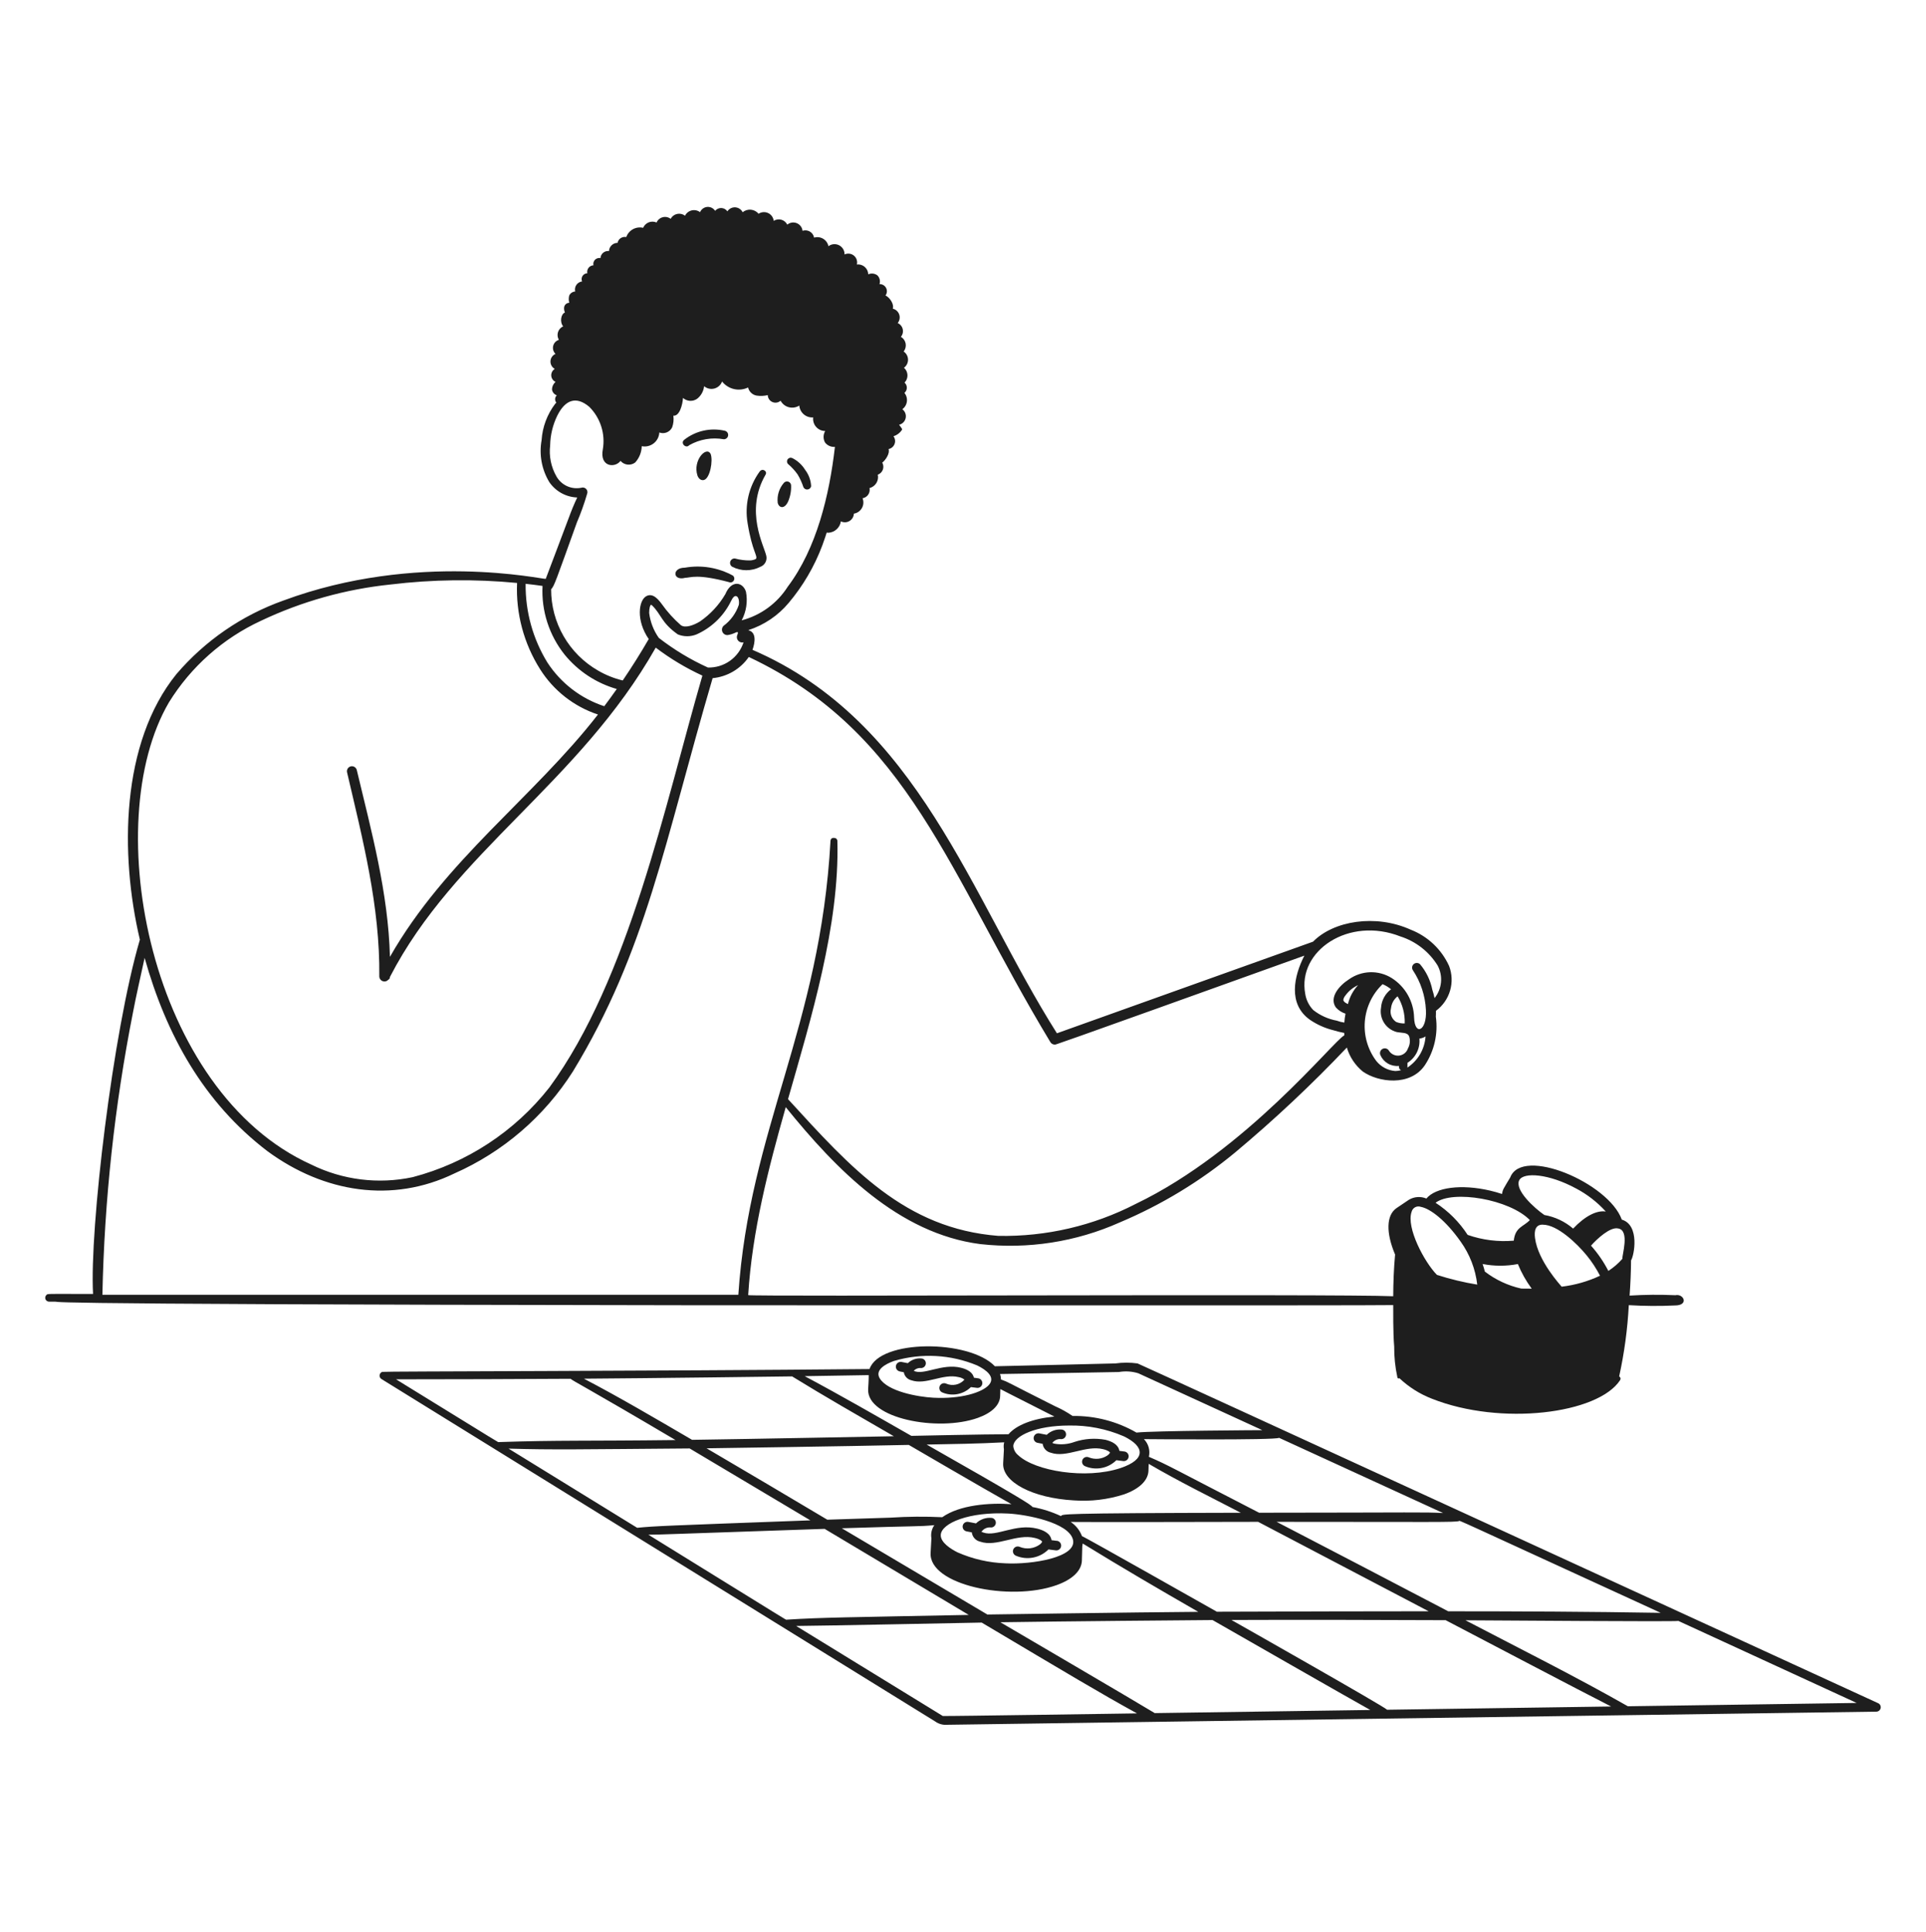
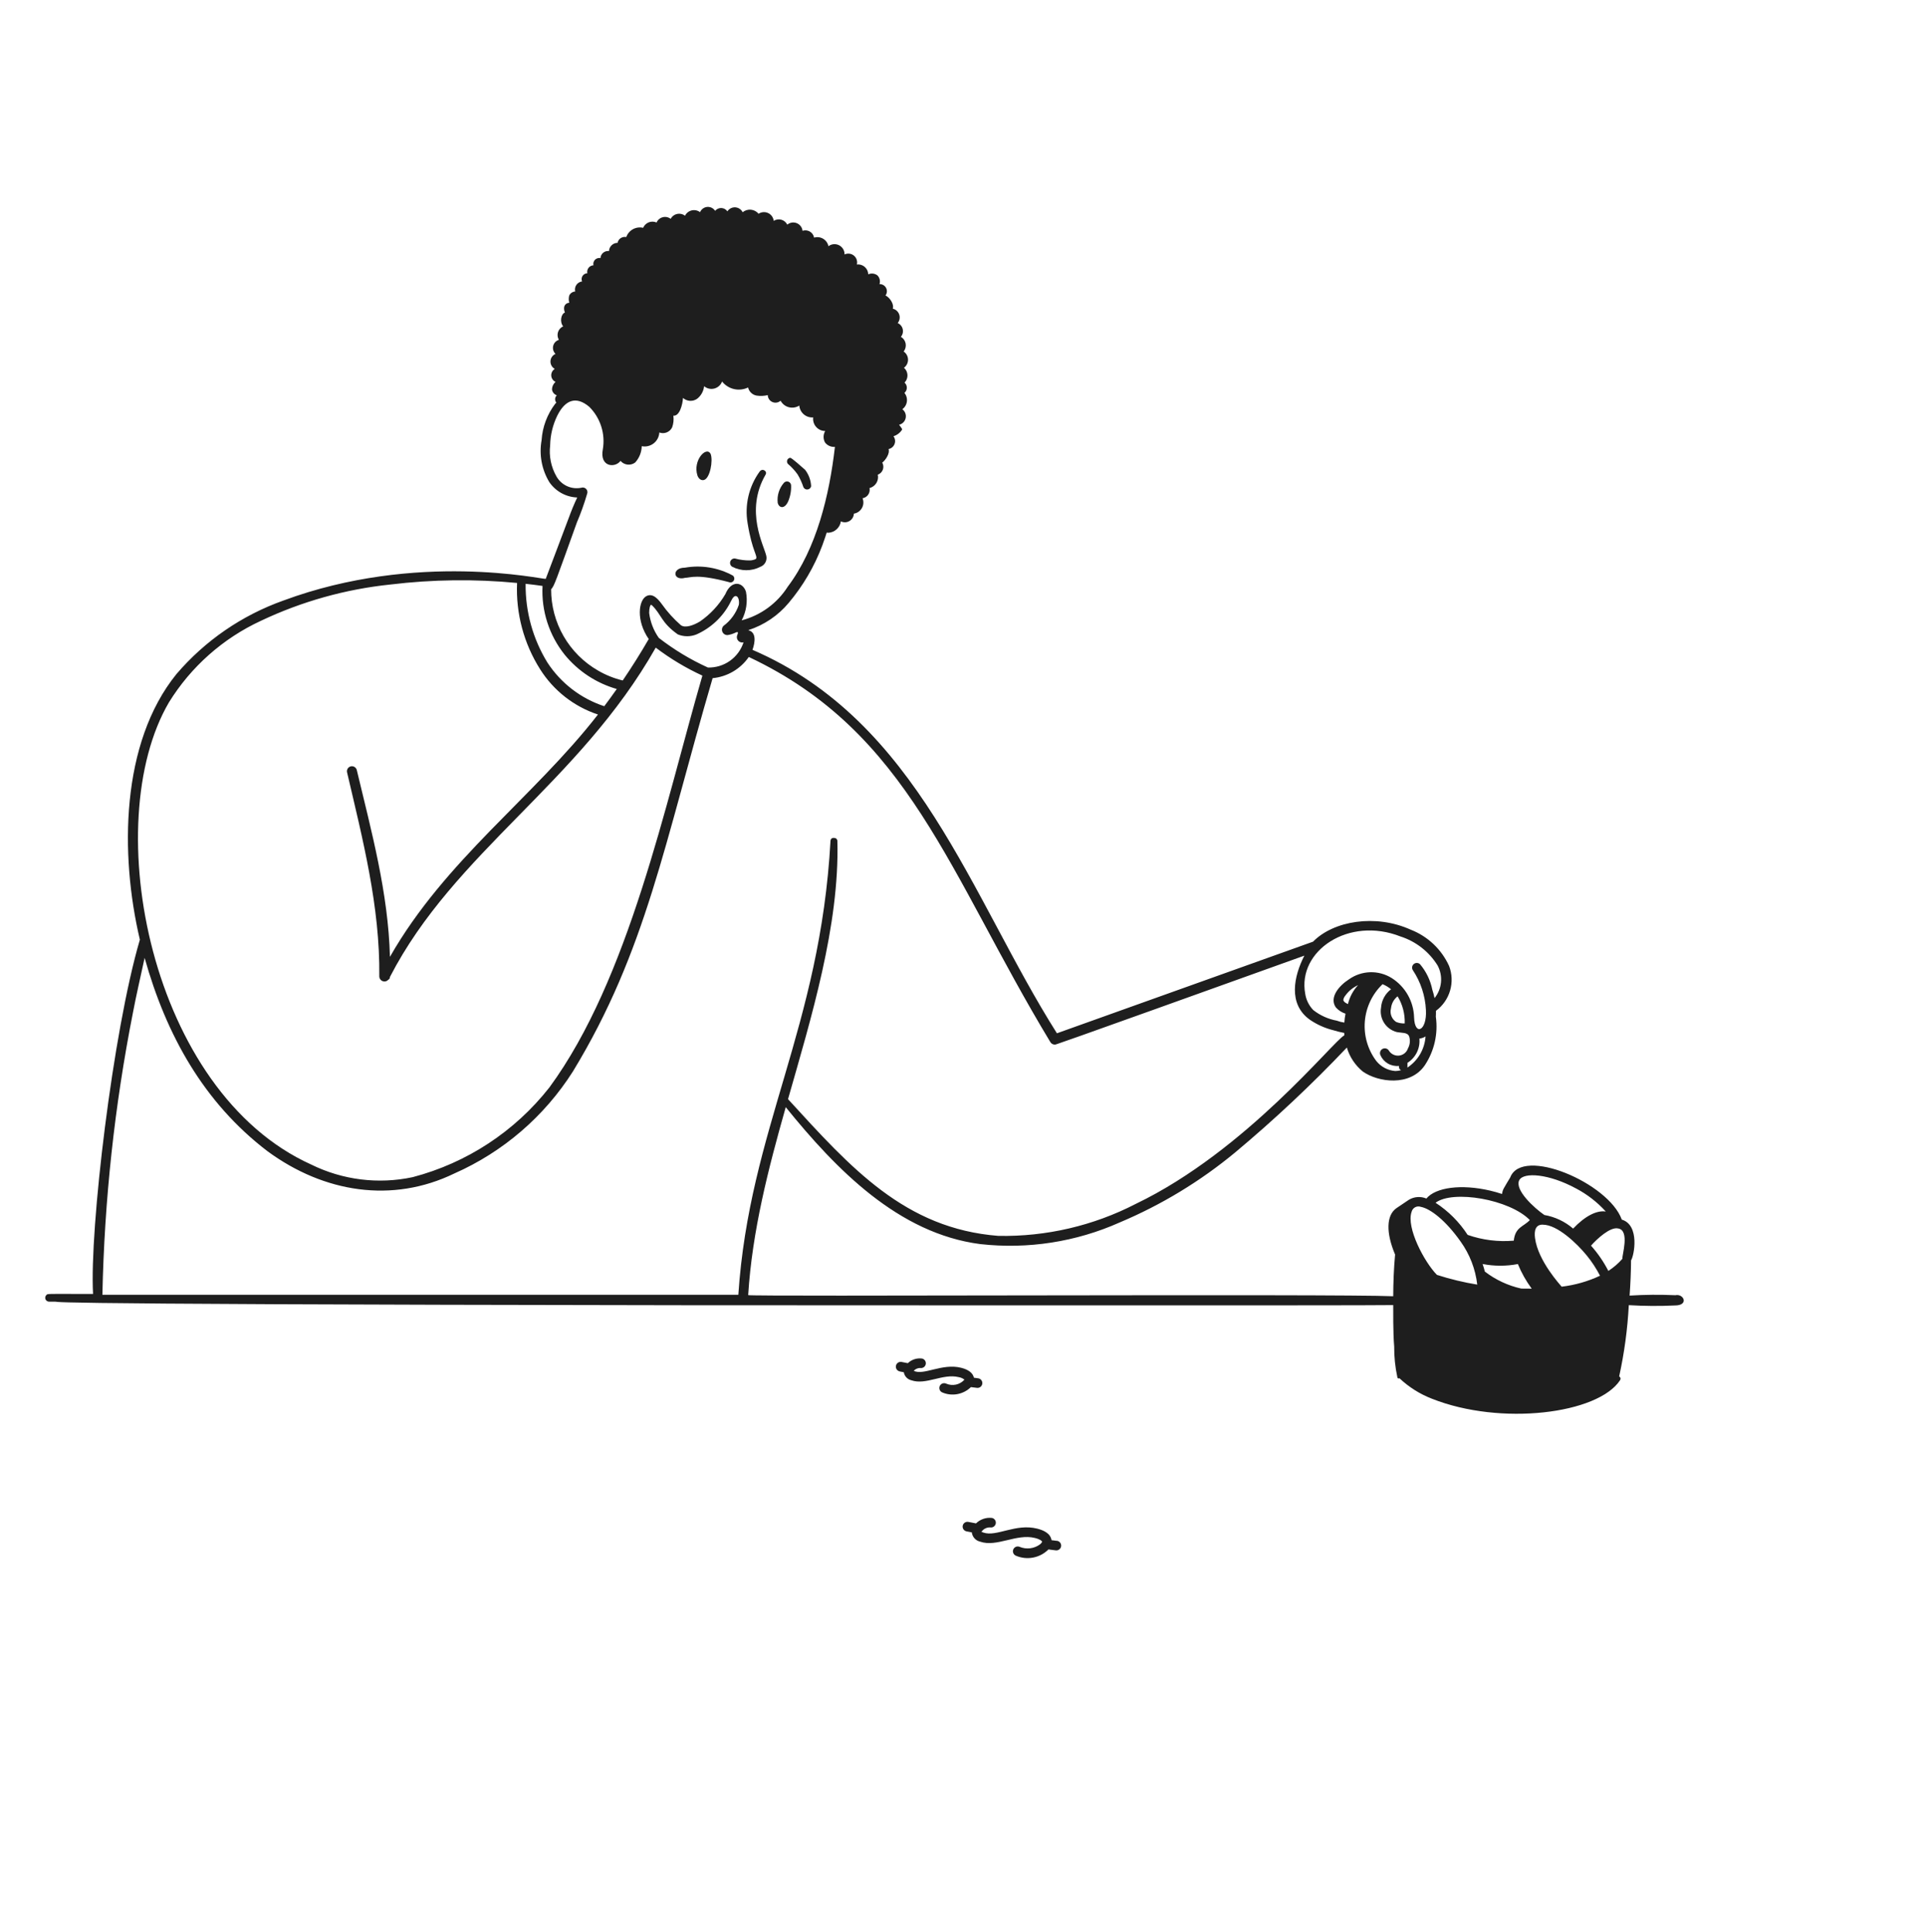
<svg xmlns="http://www.w3.org/2000/svg" width="325" height="326" viewBox="0 0 325 326" fill="none">
  <path d="M117.689 80.246C117.852 80.716 118.26 81.152 118.796 81.001C119.813 80.715 120.351 77.737 119.919 76.613C119.212 75.201 116.864 77.687 117.689 80.246Z" fill="#1E1E1E" />
  <path d="M132.958 84.705C133.342 83.841 133.526 82.901 133.495 81.956C133.499 81.812 133.457 81.671 133.377 81.552C133.297 81.433 133.183 81.342 133.049 81.29C132.915 81.239 132.768 81.231 132.629 81.266C132.49 81.301 132.365 81.379 132.272 81.488C131.876 81.947 131.579 82.484 131.4 83.063C131.221 83.643 131.164 84.253 131.232 84.856C131.385 85.602 132.275 86.07 132.958 84.705Z" fill="#1E1E1E" />
  <path d="M128.299 95.656C128.657 95.526 128.957 95.272 129.143 94.94C129.33 94.608 129.391 94.219 129.315 93.846C128.98 92.145 125.602 86.278 129.19 80.089C129.529 79.517 128.658 78.951 128.194 79.57C127.288 80.817 126.64 82.232 126.291 83.733C125.941 85.234 125.895 86.789 126.156 88.308C126.933 93.102 127.929 93.833 127.547 94.334C127.245 94.48 126.917 94.562 126.582 94.576C125.716 94.588 124.854 94.478 124.019 94.251C123.85 94.234 123.68 94.275 123.537 94.367C123.394 94.459 123.287 94.597 123.232 94.757C123.178 94.918 123.179 95.093 123.236 95.253C123.294 95.413 123.403 95.549 123.548 95.638C124.28 96.022 125.094 96.224 125.921 96.228C126.748 96.231 127.564 96.035 128.299 95.656Z" fill="#1E1E1E" />
  <path d="M115.615 97.512C116.628 97.483 117.585 96.807 122.991 98.234C123.136 98.299 123.3 98.309 123.452 98.262C123.603 98.215 123.733 98.114 123.815 97.978C123.898 97.843 123.927 97.681 123.899 97.525C123.87 97.369 123.786 97.228 123.661 97.13C121.19 95.779 118.333 95.31 115.56 95.801C113.35 95.799 113.516 98.074 115.615 97.512Z" fill="#1E1E1E" />
-   <path d="M116.3 75.132C118.072 74.123 120.143 73.769 122.15 74.13C122.331 74.128 122.506 74.059 122.639 73.936C122.772 73.812 122.854 73.644 122.869 73.463C122.884 73.282 122.832 73.102 122.721 72.958C122.611 72.814 122.45 72.717 122.272 72.685C121.097 72.418 119.876 72.415 118.7 72.679C117.524 72.942 116.422 73.465 115.473 74.208C114.725 74.785 115.762 75.764 116.3 75.132Z" fill="#1E1E1E" />
-   <path d="M132.994 78.321C133.592 78.832 134.126 79.414 134.585 80.053C134.993 80.735 135.325 81.461 135.573 82.216C135.635 82.348 135.737 82.456 135.864 82.526C135.991 82.597 136.138 82.625 136.282 82.606C136.426 82.588 136.561 82.525 136.667 82.426C136.773 82.327 136.845 82.196 136.873 82.053C136.827 81.051 136.474 80.087 135.862 79.291C135.338 78.437 134.584 77.748 133.688 77.3C133.553 77.239 133.401 77.226 133.259 77.266C133.116 77.306 132.992 77.395 132.909 77.517C132.826 77.639 132.789 77.787 132.804 77.934C132.82 78.082 132.887 78.219 132.994 78.321Z" fill="#1E1E1E" />
+   <path d="M132.994 78.321C133.592 78.832 134.126 79.414 134.585 80.053C134.993 80.735 135.325 81.461 135.573 82.216C135.635 82.348 135.737 82.456 135.864 82.526C135.991 82.597 136.138 82.625 136.282 82.606C136.426 82.588 136.561 82.525 136.667 82.426C136.773 82.327 136.845 82.196 136.873 82.053C136.827 81.051 136.474 80.087 135.862 79.291C133.553 77.239 133.401 77.226 133.259 77.266C133.116 77.306 132.992 77.395 132.909 77.517C132.826 77.639 132.789 77.787 132.804 77.934C132.82 78.082 132.887 78.219 132.994 78.321Z" fill="#1E1E1E" />
  <path d="M115.242 220.268C115.242 220.268 233.03 220.344 235.099 220.244C235.099 220.731 235.058 225.016 235.261 227.221C235.246 228.969 235.426 230.713 235.797 232.421C235.797 232.461 235.808 232.501 235.829 232.535C235.851 232.569 235.881 232.596 235.918 232.613C235.954 232.63 235.994 232.636 236.034 232.631C236.074 232.626 236.111 232.61 236.142 232.584C237.725 234.08 239.583 235.253 241.613 236.04C253.261 240.663 269.646 238.611 273.376 232.922C273.411 232.871 273.435 232.813 273.447 232.752C273.459 232.691 273.457 232.628 273.443 232.567C273.429 232.507 273.402 232.45 273.364 232.4C273.327 232.351 273.279 232.31 273.224 232.28C274.093 228.323 274.636 224.301 274.849 220.255C277.441 220.413 280.039 220.43 282.632 220.307C285.038 220.307 284.13 218.271 282.716 218.58C280.14 218.462 277.559 218.483 274.984 218.643C275.129 216.662 275.215 214.68 275.23 212.694C275.748 211.919 276.749 206.75 273.665 205.818C271.453 199.63 256.838 193.403 254.839 198.709C254.704 198.899 253.817 200.425 253.733 200.579C253.59 200.867 253.495 201.175 253.45 201.493C252.808 201.283 252.15 201.086 251.456 200.927C246.581 199.79 242.262 200.373 240.69 202.263C240.218 202.064 239.705 201.98 239.194 202.016C238.682 202.051 238.186 202.207 237.746 202.469C235.328 204.094 235.659 203.877 235.633 203.893C233.932 205.082 233.846 208.017 235.412 211.714C235.199 214.056 235.108 216.402 235.097 218.752C225.607 218.333 126.242 218.84 126.251 218.56C126.921 207.731 129.674 197.138 132.589 186.843C141.136 197.406 151.639 208.163 165.396 209.948C173.436 210.852 181.571 209.589 188.958 206.291C195.989 203.329 202.547 199.351 208.423 194.484C215.042 188.951 221.336 183.041 227.273 176.781C227.744 178.373 228.684 179.785 229.97 180.834C232.533 182.639 237.933 183.415 240.427 179.776C242.03 177.363 242.692 174.446 242.288 171.578C242.306 171.253 242.315 170.917 242.307 170.585C243.453 169.739 244.291 168.541 244.692 167.174C245.092 165.807 245.034 164.347 244.525 163.016C243.248 160.207 240.924 158.01 238.048 156.891C232.149 154.22 225.03 155.378 221.569 158.914L178.349 174.375C163.81 151.405 154.985 121.749 126.976 109.664C127.444 108.364 127.636 106.698 126.303 106.368V106.331C128.944 105.474 131.289 103.89 133.071 101.762C135.508 98.872 137.431 95.586 138.759 92.047C139.734 89.429 139.321 89.907 139.77 89.907C140.292 89.881 140.788 89.675 141.176 89.325C141.563 88.974 141.816 88.5 141.894 87.983C142.121 88.094 142.372 88.147 142.625 88.138C142.878 88.127 143.124 88.055 143.342 87.926C143.56 87.797 143.742 87.616 143.873 87.399C144.003 87.182 144.077 86.936 144.089 86.683C144.371 86.636 144.64 86.527 144.874 86.363C145.109 86.198 145.303 85.983 145.444 85.734C145.584 85.484 145.667 85.207 145.685 84.921C145.704 84.635 145.658 84.349 145.551 84.083C145.743 84.051 145.926 83.981 146.09 83.877C146.254 83.772 146.395 83.636 146.505 83.476C146.615 83.315 146.691 83.135 146.73 82.944C146.768 82.754 146.767 82.557 146.728 82.367C147.208 82.244 147.621 81.94 147.881 81.518C148.141 81.097 148.227 80.591 148.122 80.107C148.317 80.037 148.494 79.926 148.64 79.78C148.787 79.635 148.9 79.459 148.972 79.266C149.044 79.072 149.072 78.865 149.055 78.659C149.039 78.453 148.977 78.253 148.875 78.074C149.451 77.637 150.204 76.477 149.939 75.783C150.166 75.738 150.378 75.637 150.555 75.489C150.731 75.34 150.868 75.149 150.951 74.933C151.034 74.718 151.061 74.484 151.029 74.256C150.997 74.027 150.908 73.81 150.769 73.625C151.343 73.447 151.839 73.079 152.177 72.581C152.295 72.404 152.177 72.313 151.718 71.683C151.993 71.619 152.243 71.478 152.439 71.276C152.636 71.074 152.771 70.821 152.828 70.545C152.885 70.269 152.862 69.983 152.762 69.72C152.661 69.457 152.487 69.228 152.261 69.06C152.471 68.907 152.648 68.713 152.78 68.489C152.913 68.266 152.998 68.018 153.031 67.76C153.064 67.502 153.045 67.24 152.973 66.991C152.902 66.741 152.78 66.508 152.615 66.307C152.741 66.201 152.843 66.068 152.913 65.919C152.983 65.77 153.021 65.607 153.023 65.442C153.025 65.277 152.992 65.114 152.925 64.963C152.859 64.812 152.761 64.677 152.638 64.567C152.802 64.399 152.931 64.2 153.015 63.98C153.099 63.761 153.138 63.527 153.129 63.293C153.12 63.058 153.062 62.828 152.961 62.616C152.86 62.404 152.716 62.215 152.539 62.061C152.756 61.902 152.931 61.693 153.05 61.452C153.169 61.211 153.228 60.945 153.223 60.676C153.218 60.407 153.148 60.143 153.02 59.907C152.891 59.671 152.708 59.469 152.485 59.318C152.635 59.131 152.742 58.914 152.8 58.682C152.858 58.45 152.865 58.207 152.821 57.972C152.777 57.737 152.682 57.514 152.544 57.318C152.405 57.123 152.226 56.96 152.019 56.84C152.167 56.663 152.273 56.454 152.327 56.229C152.381 56.004 152.381 55.77 152.329 55.545C152.277 55.32 152.173 55.11 152.026 54.931C151.879 54.753 151.692 54.612 151.481 54.518C151.643 54.319 151.751 54.082 151.796 53.829C151.84 53.577 151.82 53.317 151.737 53.075C151.654 52.832 151.51 52.614 151.32 52.443C151.13 52.271 150.899 52.15 150.649 52.092C150.916 51.383 150.162 50.2 149.421 49.864C149.556 49.682 149.637 49.466 149.654 49.241C149.672 49.015 149.625 48.789 149.519 48.589C149.414 48.389 149.254 48.222 149.058 48.109C148.862 47.996 148.638 47.941 148.411 47.95C148.495 47.693 148.506 47.418 148.442 47.156C148.378 46.894 148.242 46.655 148.049 46.466C147.831 46.304 147.574 46.203 147.304 46.172C147.034 46.142 146.76 46.184 146.512 46.294C146.505 46.055 146.448 45.82 146.346 45.605C146.243 45.389 146.097 45.197 145.917 45.041C145.736 44.884 145.525 44.767 145.297 44.697C145.069 44.626 144.828 44.604 144.591 44.631C144.657 44.359 144.645 44.073 144.555 43.808C144.466 43.542 144.303 43.307 144.085 43.13C143.868 42.954 143.605 42.842 143.326 42.809C143.048 42.775 142.766 42.821 142.513 42.941C142.521 42.622 142.439 42.307 142.276 42.033C142.113 41.759 141.876 41.536 141.592 41.39C141.308 41.245 140.989 41.182 140.671 41.21C140.353 41.238 140.05 41.356 139.796 41.549C139.742 41.289 139.635 41.043 139.482 40.826C139.328 40.609 139.131 40.427 138.903 40.291C138.675 40.155 138.422 40.068 138.158 40.035C137.895 40.002 137.627 40.025 137.373 40.101C137.335 39.889 137.252 39.688 137.129 39.512C137.006 39.336 136.847 39.188 136.662 39.078C136.477 38.969 136.27 38.901 136.056 38.879C135.842 38.857 135.626 38.881 135.423 38.95C135.392 38.667 135.285 38.397 135.113 38.169C134.941 37.942 134.71 37.765 134.446 37.659C134.181 37.552 133.893 37.519 133.611 37.563C133.329 37.608 133.065 37.728 132.846 37.91C132.747 37.709 132.606 37.531 132.434 37.388C132.261 37.245 132.061 37.139 131.845 37.079C131.629 37.019 131.402 37.005 131.18 37.038C130.959 37.071 130.746 37.151 130.558 37.272C130.527 36.99 130.425 36.721 130.261 36.49C130.097 36.26 129.876 36.075 129.619 35.955C129.363 35.834 129.08 35.782 128.797 35.802C128.515 35.823 128.242 35.916 128.006 36.073C127.683 35.683 127.218 35.437 126.714 35.389C126.21 35.341 125.707 35.495 125.315 35.816C125.2 35.581 125.024 35.38 124.805 35.235C124.587 35.09 124.334 35.006 124.072 34.99C123.811 34.975 123.55 35.029 123.316 35.148C123.082 35.266 122.884 35.445 122.741 35.665C122.627 35.5 122.476 35.364 122.3 35.267C122.124 35.17 121.928 35.116 121.728 35.107C121.527 35.099 121.327 35.137 121.144 35.219C120.961 35.301 120.799 35.424 120.671 35.579C120.529 35.357 120.329 35.179 120.093 35.063C119.857 34.948 119.594 34.899 119.332 34.922C119.07 34.946 118.82 35.041 118.608 35.197C118.397 35.352 118.232 35.563 118.131 35.806C117.933 35.656 117.703 35.551 117.46 35.499C117.216 35.448 116.964 35.45 116.722 35.507C116.479 35.564 116.252 35.673 116.057 35.828C115.861 35.982 115.702 36.178 115.591 36.401C115.404 36.257 115.188 36.156 114.957 36.105C114.727 36.053 114.488 36.053 114.258 36.103C114.027 36.153 113.81 36.253 113.622 36.395C113.434 36.537 113.279 36.719 113.168 36.927C112.98 36.784 112.761 36.686 112.529 36.639C112.297 36.593 112.057 36.6 111.828 36.66C111.599 36.72 111.387 36.831 111.207 36.985C111.028 37.139 110.885 37.333 110.791 37.55C110.584 37.458 110.361 37.407 110.134 37.403C109.907 37.398 109.682 37.438 109.471 37.521C109.26 37.605 109.068 37.729 108.906 37.887C108.743 38.045 108.614 38.235 108.526 38.443C107.942 38.309 107.33 38.393 106.804 38.681C106.279 38.969 105.879 39.441 105.679 40.005C105.518 39.971 105.352 39.97 105.191 40.001C105.03 40.031 104.876 40.094 104.739 40.185C104.603 40.275 104.485 40.392 104.394 40.529C104.303 40.666 104.24 40.819 104.208 40.98C103.835 40.983 103.478 41.129 103.209 41.387C102.94 41.645 102.779 41.995 102.76 42.368C102.587 42.345 102.411 42.358 102.243 42.407C102.076 42.455 101.92 42.537 101.785 42.648C101.65 42.759 101.54 42.897 101.46 43.052C101.381 43.208 101.335 43.378 101.324 43.552C101.158 43.519 100.987 43.527 100.826 43.577C100.664 43.627 100.518 43.717 100.4 43.838C100.283 43.959 100.198 44.108 100.152 44.271C100.107 44.434 100.104 44.605 100.142 44.77C99.981 44.777 99.823 44.819 99.68 44.894C99.537 44.968 99.411 45.073 99.313 45.201C99.214 45.329 99.145 45.477 99.109 45.635C99.074 45.792 99.073 45.956 99.107 46.113C98.946 46.117 98.787 46.161 98.646 46.24C98.505 46.319 98.386 46.432 98.298 46.568C98.211 46.704 98.158 46.86 98.145 47.021C98.132 47.182 98.158 47.344 98.222 47.493C98.028 47.518 97.843 47.583 97.677 47.684C97.51 47.786 97.368 47.922 97.258 48.082C97.148 48.243 97.073 48.425 97.039 48.617C97.004 48.809 97.011 49.005 97.058 49.194C96.844 49.206 96.638 49.276 96.46 49.396C96.283 49.516 96.142 49.682 96.052 49.877C95.945 50.278 95.947 50.7 96.061 51.099C95.846 51.101 95.639 51.181 95.479 51.324C95.319 51.467 95.216 51.664 95.191 51.877C95.16 52.172 95.207 52.469 95.328 52.74C94.663 52.977 94.419 54.326 95.029 55.077C94.823 55.169 94.638 55.303 94.488 55.471C94.338 55.639 94.225 55.837 94.157 56.053C94.089 56.267 94.067 56.495 94.093 56.718C94.12 56.943 94.193 57.158 94.309 57.352C94.073 57.424 93.86 57.556 93.691 57.735C93.522 57.915 93.403 58.135 93.345 58.375C93.287 58.615 93.293 58.865 93.362 59.102C93.431 59.339 93.561 59.553 93.738 59.724C93.496 59.829 93.287 60 93.137 60.217C92.987 60.434 92.9 60.689 92.888 60.953C92.875 61.217 92.937 61.479 93.066 61.709C93.195 61.94 93.386 62.129 93.618 62.256C93.425 62.373 93.267 62.54 93.161 62.74C93.056 62.94 93.007 63.164 93.02 63.39C93.033 63.615 93.108 63.833 93.236 64.019C93.363 64.205 93.539 64.353 93.745 64.447C93.564 64.601 93.417 64.792 93.314 65.007C93.21 65.221 93.153 65.455 93.145 65.693C93.167 65.924 93.255 66.142 93.4 66.323C93.544 66.504 93.738 66.639 93.958 66.712C93.79 66.869 93.689 67.085 93.674 67.314C93.66 67.543 93.733 67.769 93.878 67.947C93.816 68.009 93.751 68.07 93.695 68.132C92.336 69.913 91.534 72.056 91.39 74.291C90.951 76.725 91.413 79.236 92.69 81.355C93.217 82.127 93.918 82.765 94.736 83.217C95.555 83.669 96.468 83.921 97.403 83.955C96.871 85.066 96.407 86.21 95.989 87.356C95.558 88.542 92.178 97.431 92.089 97.688C91.613 97.813 70.376 92.975 47.803 101.352C40.81 103.841 34.592 108.12 29.769 113.762C20.376 125.365 20.21 144.182 23.602 158.58C19.034 174.105 15.085 207.492 15.703 218.368C7.703 218.368 8.08 218.292 7.826 218.547C7.733 218.638 7.669 218.754 7.642 218.882C7.616 219.009 7.628 219.142 7.678 219.262C7.728 219.382 7.813 219.485 7.921 219.556C8.03 219.628 8.158 219.665 8.288 219.663C13.805 219.611 -9.716 220.104 115.242 220.268ZM22.425 170.93C23.01 167.831 23.725 164.831 24.404 161.649C28.051 174.649 34.369 186.063 45.138 194.278C54.686 201.291 66.214 203.1 76.663 198.035C84.898 194.399 91.868 188.399 96.688 180.797C109.065 160.432 112.093 142.271 120.25 114.445C121.467 114.329 122.643 113.949 123.698 113.332C124.752 112.714 125.659 111.874 126.355 110.87C153.408 123.624 160.092 147.478 177.236 175.853C177.313 175.986 177.424 176.096 177.558 176.171C177.691 176.247 177.843 176.286 177.996 176.284C178.159 176.284 175.721 177.214 220.102 161.272C218.34 164.716 217.282 169.449 221.062 172.109C222.249 172.915 223.57 173.506 224.962 173.853C225.577 174.043 226.203 174.199 226.836 174.318C226.845 174.451 226.836 174.584 226.852 174.718C225.064 175.579 210.277 194.218 191.677 203.155C184.511 206.855 176.537 208.714 168.474 208.565C152.711 207.338 143.59 197.102 132.974 185.49C136.861 171.856 141.684 156.137 141.302 141.893C141.299 141.773 141.252 141.659 141.17 141.572C141.089 141.484 140.978 141.43 140.858 141.42L140.673 141.402C140.608 141.396 140.542 141.403 140.48 141.424C140.418 141.444 140.36 141.476 140.311 141.519C140.261 141.562 140.221 141.615 140.192 141.673C140.164 141.732 140.147 141.796 140.143 141.862C138.414 173.416 126.451 190.522 124.589 218.518C124.589 218.554 124.604 218.469 124.608 218.503H17.28C17.611 202.526 19.332 186.608 22.425 170.93ZM99.044 83.41C99.115 83.269 99.141 83.11 99.121 82.954C99.1 82.797 99.033 82.65 98.928 82.533C98.823 82.415 98.685 82.331 98.531 82.293C98.378 82.254 98.217 82.263 98.069 82.317C97.264 82.476 96.43 82.379 95.684 82.039C94.938 81.699 94.317 81.133 93.909 80.422C92.991 78.826 92.614 76.977 92.835 75.149C92.867 73.414 93.277 71.707 94.037 70.147C95.349 67.515 97.18 66.749 99.437 68.654C100.362 69.576 101.052 70.707 101.451 71.951C101.849 73.195 101.944 74.516 101.727 75.804C101.139 78.808 103.768 79.033 104.71 77.78C105.011 78.131 105.435 78.355 105.895 78.405C106.355 78.455 106.817 78.328 107.187 78.049C107.873 77.295 108.264 76.319 108.29 75.3C108.64 75.37 109.001 75.363 109.349 75.281C109.696 75.199 110.022 75.042 110.303 74.823C110.585 74.603 110.816 74.325 110.98 74.008C111.144 73.691 111.238 73.343 111.256 72.986C111.659 73.137 112.104 73.132 112.504 72.973C112.904 72.813 113.23 72.51 113.419 72.123C113.647 71.492 113.718 70.815 113.625 70.15C114.696 70.263 115.19 68.222 115.25 67.154C115.575 67.447 115.99 67.62 116.427 67.644C116.863 67.668 117.295 67.542 117.65 67.287C117.975 67.03 118.246 66.711 118.445 66.349C118.645 65.986 118.77 65.587 118.814 65.175C119.048 65.374 119.327 65.514 119.627 65.583C119.927 65.652 120.239 65.647 120.537 65.569C120.834 65.491 121.109 65.343 121.337 65.136C121.565 64.929 121.739 64.67 121.846 64.382C122.353 65.024 123.064 65.475 123.862 65.658C124.66 65.842 125.497 65.747 126.233 65.391C126.312 65.733 126.489 66.044 126.743 66.287C126.996 66.53 127.315 66.694 127.66 66.757C128.291 66.856 128.935 66.829 129.555 66.679C129.56 66.928 129.636 67.17 129.774 67.376C129.913 67.583 130.107 67.745 130.335 67.844C130.563 67.944 130.814 67.976 131.06 67.937C131.305 67.897 131.534 67.789 131.719 67.624C131.864 67.894 132.063 68.131 132.303 68.321C132.544 68.51 132.822 68.648 133.118 68.724C133.415 68.801 133.724 68.815 134.027 68.766C134.329 68.717 134.618 68.606 134.875 68.439C134.921 69.016 135.193 69.55 135.632 69.926C136.072 70.301 136.642 70.487 137.218 70.443C137.184 70.73 137.21 71.022 137.296 71.298C137.382 71.575 137.526 71.83 137.718 72.047C137.91 72.263 138.146 72.437 138.41 72.556C138.674 72.674 138.96 72.736 139.25 72.736C139.074 73.03 138.979 73.365 138.974 73.707C138.97 74.05 139.057 74.388 139.225 74.686C139.42 74.936 139.674 75.133 139.965 75.259C140.255 75.386 140.572 75.439 140.888 75.412C139.957 83.537 137.8 92.556 132.925 99.014C131.141 101.818 128.364 103.845 125.15 104.69C125.937 103.208 126.194 101.501 125.876 99.854C125.356 98.213 123.424 97.806 122.398 100.265C121.33 102.091 119.875 103.662 118.134 104.865C117.039 105.535 115.604 106.045 114.884 105.499C113.681 104.447 112.605 103.256 111.68 101.952C111.162 101.261 110.201 99.977 109.047 100.614C107.783 101.318 107.281 104.664 109.468 107.847C108.094 110.231 106.625 112.56 105.081 114.835C103.617 114.483 102.213 113.92 100.913 113.161C98.5 111.775 96.497 109.776 95.108 107.365C93.718 104.955 92.991 102.22 93.001 99.438C93.532 98.905 93.789 98.053 97.346 88.167C98.009 86.617 98.578 85.029 99.05 83.41H99.044ZM119.456 112.651C116.506 111.314 113.725 109.635 111.168 107.647C110.288 106.402 109.73 104.957 109.543 103.443C109.543 102.581 109.728 102.126 109.823 102.075C109.88 102.075 109.936 102.09 109.985 102.119C111.669 103.744 111.519 105.034 114.382 107.064C115.391 107.472 116.519 107.472 117.528 107.064C119.936 105.994 121.917 104.15 123.157 101.827C123.36 101.476 123.71 100.496 124.204 100.595C124.698 100.694 124.758 101.615 124.67 102.077C124.191 103.494 123.29 104.732 122.088 105.623C121.959 105.754 121.872 105.92 121.84 106.101C121.807 106.282 121.83 106.469 121.905 106.637C121.98 106.805 122.104 106.946 122.261 107.042C122.418 107.139 122.6 107.185 122.784 107.176C123.257 107.101 123.716 106.956 124.147 106.745C124.579 106.547 124.602 106.726 124.368 107.29C124.327 107.443 124.326 107.603 124.367 107.756C124.408 107.909 124.488 108.049 124.6 108.161C124.711 108.273 124.85 108.354 125.003 108.395C125.156 108.437 125.317 108.437 125.47 108.396C125.06 109.659 124.253 110.756 123.17 111.523C122.086 112.29 120.783 112.685 119.456 112.651ZM95.285 110.486C97.557 113.268 100.625 115.288 104.078 116.274C103.389 117.249 102.685 118.218 101.966 119.18C98.026 117.887 94.645 115.292 92.378 111.82C89.92 107.824 88.643 103.214 88.696 98.523C89.612 98.62 90.563 98.74 91.548 98.882C91.333 103.077 92.663 107.205 95.285 110.486ZM87.251 98.378C87.033 103.522 88.394 108.61 91.151 112.958C93.421 116.551 96.867 119.246 100.901 120.582C90.024 134.572 75.14 145.105 65.801 161.474C65.522 150.687 62.67 140.268 60.206 129.949C60.153 129.732 60.015 129.545 59.824 129.429C59.632 129.313 59.402 129.278 59.185 129.332C58.968 129.386 58.781 129.524 58.665 129.715C58.55 129.907 58.515 130.136 58.569 130.353C61.188 141.603 64.134 152.931 64.004 164.774C64.007 164.95 64.063 165.12 64.164 165.264C64.266 165.407 64.408 165.516 64.573 165.577C64.737 165.638 64.916 165.648 65.087 165.605C65.257 165.562 65.41 165.469 65.527 165.338C65.613 165.295 65.685 165.227 65.733 165.144C65.782 165.06 65.806 164.965 65.801 164.868C76.661 143.799 97.734 132.105 110.651 109.293C113.096 111.15 115.736 112.733 118.524 114.016C112.234 135.687 106.153 165.192 92.707 183.515C86.873 190.944 78.769 196.261 69.632 198.655C63.849 199.89 57.819 199.14 52.515 196.527C25.297 184.238 16.575 138.929 28.509 118.527C32.222 112.519 37.618 107.734 44.026 104.766C50.912 101.5 58.303 99.429 65.883 98.642C72.975 97.783 80.14 97.695 87.251 98.378ZM242.07 168.439C241.975 167.959 241.85 167.486 241.695 167.023C241.378 165.44 240.666 163.962 239.626 162.727C239.485 162.591 239.3 162.513 239.105 162.505C238.91 162.498 238.719 162.563 238.569 162.688C238.419 162.813 238.32 162.988 238.292 163.181C238.263 163.374 238.306 163.571 238.414 163.734C239.74 165.731 240.501 168.049 240.616 170.444V170.463C240.807 173.986 238.719 174.904 238.617 171.697C238.581 170.364 238.218 169.061 237.559 167.903C236.901 166.744 235.967 165.766 234.84 165.054C233.751 164.375 232.486 164.033 231.204 164.071C229.921 164.109 228.679 164.525 227.632 165.267C225.929 166.359 224.253 168.354 225.419 170.015C225.859 170.501 226.419 170.864 227.044 171.068C226.947 171.564 226.882 172.065 226.849 172.569C226.411 172.509 225.982 172.4 225.57 172.244C224.124 171.979 222.764 171.365 221.608 170.457C220.877 169.7 220.4 168.735 220.245 167.694C218.917 160.473 227.565 154.587 236.332 158.04C238.933 158.877 241.152 160.613 242.59 162.936C243.053 163.803 243.251 164.787 243.158 165.766C243.066 166.744 242.687 167.674 242.07 168.439ZM226.675 168.754C226.714 168.48 226.833 168.225 227.016 168.018C227.564 167.25 228.305 166.64 229.164 166.25C228.331 167.152 227.744 168.252 227.458 169.446C226.996 169.219 226.756 169.085 226.675 168.754ZM235.833 168.133C236.674 169.509 237.092 171.102 237.036 172.714C236.541 172.732 236.048 172.646 235.588 172.462C235.219 172.217 234.937 171.862 234.781 171.448C234.626 171.033 234.606 170.58 234.723 170.153C234.764 169.759 234.883 169.378 235.074 169.031C235.265 168.684 235.523 168.379 235.833 168.133ZM232.232 179.038C230.796 177.122 230.111 174.746 230.308 172.359C230.505 169.972 231.57 167.74 233.301 166.086C233.817 166.301 234.299 166.59 234.731 166.944C234.244 167.31 233.842 167.777 233.55 168.312C233.259 168.848 233.086 169.439 233.043 170.047C232.886 170.941 233.072 171.862 233.563 172.625C234.054 173.389 234.815 173.939 235.693 174.167C236.603 174.344 237.481 174.183 237.786 174.898C237.892 175.231 237.929 175.582 237.895 175.929C237.861 176.277 237.756 176.614 237.587 176.919C237.481 177.242 237.285 177.528 237.022 177.744C236.76 177.959 236.441 178.096 236.104 178.137C235.766 178.178 235.424 178.121 235.118 177.975C234.811 177.828 234.552 177.598 234.372 177.309C234.267 177.133 234.099 177.004 233.902 176.947C233.705 176.889 233.494 176.909 233.31 177.001C233.127 177.093 232.985 177.251 232.914 177.443C232.842 177.636 232.846 177.848 232.924 178.037C233.18 178.639 233.622 179.143 234.185 179.475C234.749 179.806 235.404 179.948 236.054 179.879C236.07 180.238 236.088 180.416 236.412 180.61C236.098 180.69 235.777 180.736 235.453 180.745C234.828 180.698 234.219 180.522 233.664 180.228C233.11 179.935 232.622 179.529 232.232 179.038ZM237.496 179.363C238.179 178.936 238.73 178.326 239.087 177.602C239.443 176.878 239.59 176.07 239.512 175.267C239.883 175.231 240.239 175.106 240.551 174.903C240.482 175.956 240.17 176.98 239.638 177.892C239.107 178.805 238.371 179.581 237.489 180.161C237.505 180.087 237.496 179.446 237.496 179.367V179.363ZM267.709 211.815C268.591 212.889 269.357 214.054 269.994 215.289C267.948 216.25 265.761 216.873 263.517 217.137C263.408 216.974 259.516 212.816 259.025 208.924C258.863 207.716 259.095 206.649 260.325 206.667L260.361 206.678C262.805 206.681 266.126 209.879 267.709 211.818V211.815ZM256.129 213.316C256.734 214.792 257.519 216.188 258.466 217.471C257.862 217.471 257.277 217.471 256.703 217.458C254.472 216.961 252.376 215.983 250.562 214.592C250.458 214.156 250.317 213.734 250.18 213.31C252.145 213.691 254.164 213.694 256.129 213.319V213.316ZM273.774 212.424C273.082 213.217 272.283 213.908 271.398 214.476C270.607 212.937 269.624 211.504 268.473 210.212C269.402 209.155 271.681 207.005 273.036 207.31C275.09 207.608 273.65 211.946 273.774 212.427V212.424ZM265.918 200.545C267.817 201.542 269.526 202.866 270.966 204.455C269.415 204.213 267.448 205.233 265.455 207.335C264.075 206.145 262.397 205.352 260.601 205.04C258.91 203.881 255.507 200.778 256.376 199.148C257.127 197.775 261.367 198.082 265.918 200.549V200.545ZM258.153 205.89C257.098 207.027 255.683 207.058 255.439 209.372C252.805 209.6 250.152 209.268 247.655 208.397C246.25 206.231 244.406 204.383 242.242 202.975C245.144 200.771 254.716 202.377 258.153 205.9V205.89ZM239.79 203.673C241.373 203.985 243.963 205.96 246.47 209.523C248.008 211.667 248.973 214.167 249.275 216.787C246.97 216.41 244.696 215.861 242.473 215.146C240.36 212.993 237.255 207.175 238.199 204.502C238.239 204.338 238.313 204.183 238.418 204.05C238.522 203.917 238.653 203.807 238.804 203.729C238.954 203.651 239.119 203.606 239.288 203.597C239.457 203.588 239.626 203.615 239.784 203.677L239.79 203.673Z" fill="#1E1E1E" />
-   <path d="M316.945 287.437C316.945 287.437 192.605 230.328 191.957 230.091C190.713 229.918 189.451 229.918 188.206 230.091C188.206 230.091 170.296 230.528 167.881 230.567C163.555 226.035 148.456 225.981 146.727 231.037C109.382 231.401 64.68 231.409 64.502 231.515C64.379 231.557 64.272 231.633 64.192 231.735C64.112 231.837 64.063 231.959 64.051 232.088C64.039 232.217 64.065 232.346 64.124 232.461C64.184 232.576 64.275 232.671 64.388 232.735L157.806 290.509C158.409 290.942 159.149 291.141 159.887 291.068C237.98 289.961 316.26 288.858 316.628 288.856C316.796 288.853 316.958 288.794 317.089 288.688C317.219 288.582 317.309 288.435 317.346 288.271C317.383 288.108 317.363 287.936 317.29 287.785C317.218 287.634 317.096 287.511 316.945 287.437ZM159.088 289.587L134.347 274.393C138.704 274.372 162.418 273.877 165.653 273.823C180.057 282.38 185.849 285.858 191.863 289.148C191.692 289.148 159.619 289.636 159.088 289.587ZM96.285 232.678C96.464 232.932 98.885 234.092 113.988 243.021C99.038 243.203 94.368 243.021 84.153 243.362C83.974 243.362 85.71 244.399 66.829 232.771C77.048 232.767 86.821 232.735 96.285 232.678ZM146.588 232.065C146.618 232.535 146.507 234.277 146.494 234.44C146.252 239.383 158.284 241.677 165 239.28C167.345 238.444 168.682 237.153 168.765 235.66C168.765 235.603 168.788 235.01 168.804 234.418C169.169 234.636 177.366 238.76 177.92 239.056C174.309 239.393 171.495 240.483 170.182 242.04C166.314 242.04 154.419 242.3 153.787 242.314C147.825 238.918 141.925 235.51 135.787 232.239C139.387 232.186 142.987 232.127 146.588 232.062V232.065ZM85.814 244.464C93.173 244.688 98.225 244.58 116.376 244.437C119.584 246.338 134.292 255.106 136.744 256.57C111.833 257.495 110.744 257.519 107.517 257.828L85.814 244.464ZM133.66 232.277C139.087 235.619 144.726 238.848 150.828 242.378C150.529 242.378 124.791 242.88 116.784 242.984C110.598 239.371 104.455 235.759 98.526 232.663C109.113 232.595 132.183 232.301 133.662 232.278L133.66 232.277ZM189.614 242.379C193.174 244.1 193.452 246.279 189.068 247.752C183.239 249.689 174.636 248.255 171.81 245.574C171.574 245.386 171.379 245.151 171.237 244.885C171.095 244.618 171.01 244.325 170.986 244.024C171.082 242.287 174.886 240.569 180.395 240.569C183.562 240.511 186.705 241.129 189.615 242.381L189.614 242.379ZM119.23 244.412C119.23 244.412 143.171 244.069 153.355 243.842C153.379 243.855 166.111 251.289 170.682 253.844C166.964 253.577 161.933 253.961 158.997 256.042C156.089 255.902 153.176 255.926 150.271 256.115C150.271 256.115 140.123 256.44 139.601 256.46C132.904 252.477 126.07 248.421 119.23 244.412ZM169.405 244.575C169.386 244.968 169.293 246.702 169.28 246.907C169.069 250.1 174.246 252.81 181.194 253.202C184.062 253.41 186.942 253.064 189.679 252.185C192.243 251.27 193.705 249.867 193.795 248.247C193.795 248.19 193.816 247.626 193.832 247.033C199.003 250.057 204.12 252.558 209.374 255.29C177.958 255.357 179.311 255.529 179.038 255.857C177.504 255.138 175.885 254.621 174.218 254.317C174.096 254.011 172.051 252.692 156.368 243.782C160.789 243.7 165.143 243.637 169.451 243.403C169.35 243.786 169.335 244.185 169.405 244.575ZM169.663 263.823C166.879 263.726 164.138 263.099 161.587 261.977C160.45 261.415 158.68 260.297 158.748 259.023C158.856 257.034 163.583 255.074 170.156 255.423C173.31 255.595 180.265 256.946 181.043 259.775C181.887 262.823 174.1 264.058 169.663 263.824V263.823ZM157.664 257.38C157.213 258.024 157.035 258.82 157.167 259.595C157.148 259.983 157.05 261.822 157.036 262.032C156.673 267.486 170.378 270.329 178.283 267.507C180.946 266.556 182.464 265.103 182.558 263.426C182.558 263.319 182.612 261.584 182.629 260.924C182.666 260.778 182.691 260.63 182.704 260.48C189.116 264.426 195.685 268.264 202.204 272.01C191.573 272.086 166.607 272.461 166.607 272.461C162.653 270.125 146.281 260.423 142.05 257.908C155.365 257.471 154.762 257.651 157.664 257.381V257.38ZM182.571 259.222C182.203 258.25 181.54 257.416 180.674 256.839C182.719 256.891 212.299 256.821 212.299 256.821L241.077 271.915C238.576 271.915 212.224 271.949 205.339 271.993C204.842 271.712 183.127 259.426 182.571 259.224V259.222ZM244.371 271.915C234.699 266.85 224.996 261.792 215.419 256.821C242.182 256.832 245.575 256.913 246.196 256.691C246.425 256.605 244.366 255.729 280.237 272.18C268.288 271.975 256.243 271.92 244.371 271.917V271.915ZM212.458 255.283C197.587 247.625 197.326 247.342 193.866 245.849C193.989 245.321 193.976 244.771 193.83 244.249C193.684 243.727 193.408 243.251 193.029 242.864C193.192 242.864 215.23 243.068 215.835 242.644L243.508 255.335C239.815 255.163 240.062 255.264 212.458 255.285V255.283ZM191.77 241.759C188.494 239.869 184.768 238.9 180.986 238.954C180.044 238.307 179.042 237.751 177.995 237.293C169.366 232.962 170.31 233.302 168.905 232.8C168.904 232.485 168.849 232.173 168.742 231.877C171.464 231.828 184.784 231.63 188.803 231.539C189.898 231.348 191.024 231.422 192.085 231.753L213.015 241.352C212.854 241.351 194.661 241.44 191.77 241.76V241.759ZM139.153 258.009C141.549 259.442 157.713 269.102 163.472 272.53C142.979 272.937 138.715 272.952 132.709 273.332C132.547 273.342 134.069 274.224 109.405 258.993C111.885 258.975 110.917 258.958 139.153 258.007V258.009ZM194.856 289.1C191.11 286.825 171.384 275.287 168.807 273.769C177.883 273.622 201.712 273.412 204.609 273.397C206.514 274.489 227.739 286.644 231.227 288.573L194.856 289.1ZM234.067 288.533C233.692 288.045 208.291 273.662 207.799 273.384C218.738 273.344 230.562 273.355 243.942 273.418C243.942 273.418 268.67 286.394 271.868 287.985L234.067 288.533ZM274.692 287.946C265.774 282.873 256.624 278.313 247.288 273.435C251.425 273.456 282.937 273.69 283.214 273.544L313.299 287.387L274.692 287.946ZM150.867 229.669C155.491 228.305 160.442 228.574 164.891 230.429C166.448 231.183 168.012 232.4 166.885 233.702C165.757 235.003 162.133 236.118 157.531 235.879C154.905 235.743 149.754 234.82 148.431 232.577C147.638 231.194 149.357 230.203 150.857 229.67L150.867 229.669Z" fill="#1E1E1E" />
  <path d="M151.821 231.443L152.511 231.576C152.567 231.904 152.718 232.208 152.946 232.451C153.175 232.693 153.469 232.862 153.793 232.936C156.247 233.791 159.101 231.745 161.771 232.402C162.127 232.458 162.462 232.605 162.746 232.827C162.367 233.25 161.865 233.543 161.311 233.663C160.756 233.784 160.178 233.726 159.658 233.499C159.462 233.408 159.239 233.399 159.037 233.474C158.835 233.548 158.67 233.7 158.58 233.896C158.49 234.092 158.481 234.315 158.555 234.517C158.63 234.719 158.782 234.884 158.977 234.974C159.784 235.325 160.676 235.428 161.541 235.27C162.406 235.112 163.205 234.699 163.834 234.085C163.92 234.097 164.809 234.218 164.897 234.218C165.113 234.232 165.325 234.16 165.487 234.017C165.649 233.875 165.748 233.673 165.762 233.458C165.775 233.242 165.703 233.03 165.56 232.868C165.418 232.706 165.217 232.607 165.001 232.593L164.341 232.499C164.164 231.703 163.433 231.131 162.167 230.819C158.956 230.024 155.862 232.173 154.183 231.334C154.322 231.184 154.489 231.065 154.676 230.983C154.862 230.901 155.064 230.858 155.267 230.858C155.479 230.898 155.698 230.852 155.876 230.73C156.054 230.609 156.177 230.421 156.216 230.21C156.256 229.998 156.21 229.779 156.089 229.601C155.967 229.423 155.78 229.3 155.568 229.261C155.138 229.207 154.702 229.25 154.29 229.385C153.879 229.521 153.503 229.747 153.189 230.045L152.136 229.841C151.924 229.8 151.705 229.844 151.526 229.965C151.348 230.085 151.224 230.272 151.183 230.483C151.142 230.695 151.186 230.914 151.307 231.093C151.427 231.272 151.614 231.395 151.826 231.436L151.821 231.443Z" fill="#1E1E1E" />
-   <path d="M175.115 243.494L175.94 243.656C175.987 244.017 176.144 244.355 176.39 244.624C176.636 244.892 176.958 245.079 177.313 245.158C179.977 246.086 183.188 243.833 186.15 244.561C187.042 244.782 187.288 245.067 187.299 245.125C187.299 245.155 187.234 245.364 186.855 245.629C186.402 245.932 185.88 246.118 185.338 246.173C184.795 246.228 184.247 246.149 183.742 245.943C183.546 245.852 183.323 245.844 183.121 245.918C182.918 245.993 182.754 246.144 182.664 246.34C182.574 246.536 182.565 246.759 182.639 246.961C182.714 247.164 182.865 247.328 183.061 247.418C183.945 247.804 184.925 247.915 185.873 247.737C186.822 247.56 187.695 247.102 188.38 246.422C188.469 246.433 189.499 246.573 189.589 246.573C189.804 246.587 190.016 246.515 190.178 246.372C190.341 246.229 190.439 246.028 190.453 245.813C190.467 245.597 190.395 245.385 190.252 245.223C190.109 245.061 189.908 244.962 189.693 244.948L188.89 244.844C188.705 243.754 187.606 243.242 186.54 242.979C184.801 242.657 183.009 242.778 181.329 243.331C180.217 243.746 179.012 243.844 177.848 243.616C177.695 243.564 177.611 243.513 177.575 243.505C177.731 243.295 177.936 243.126 178.173 243.013C178.409 242.9 178.669 242.846 178.93 242.855C179.142 242.895 179.361 242.848 179.539 242.726C179.717 242.604 179.839 242.416 179.879 242.204C179.918 241.992 179.872 241.773 179.75 241.595C179.627 241.418 179.44 241.296 179.228 241.256C178.756 241.199 178.278 241.249 177.828 241.401C177.378 241.553 176.968 241.804 176.628 242.135L175.417 241.901C175.311 241.876 175.2 241.873 175.092 241.892C174.985 241.911 174.882 241.951 174.79 242.01C174.698 242.07 174.619 242.147 174.558 242.238C174.497 242.328 174.455 242.43 174.434 242.538C174.413 242.645 174.414 242.756 174.437 242.863C174.46 242.97 174.504 243.071 174.567 243.16C174.63 243.25 174.711 243.325 174.804 243.383C174.897 243.441 175 243.479 175.108 243.495L175.115 243.494Z" fill="#1E1E1E" />
  <path d="M178.307 260.028L177.439 259.915C177.255 258.777 176.129 258.247 175.011 257.965C171.347 257.056 168.157 259.404 165.932 258.629C165.728 258.558 165.63 258.493 165.607 258.511C165.769 258.271 165.989 258.077 166.246 257.945C166.503 257.814 166.789 257.75 167.078 257.76C167.29 257.8 167.509 257.754 167.687 257.632C167.865 257.511 167.987 257.323 168.027 257.111C168.067 256.9 168.021 256.681 167.899 256.503C167.778 256.325 167.59 256.202 167.379 256.162C166.891 256.107 166.397 256.161 165.933 256.321C165.469 256.48 165.047 256.741 164.696 257.084L163.406 256.834C163.194 256.793 162.975 256.837 162.796 256.958C162.618 257.079 162.494 257.265 162.453 257.477C162.412 257.689 162.457 257.908 162.578 258.086C162.698 258.265 162.885 258.388 163.097 258.429L163.987 258.602C164.029 258.977 164.188 259.329 164.441 259.609C164.693 259.89 165.027 260.084 165.396 260.165C168.181 261.14 171.511 258.774 174.62 259.541C175.561 259.775 175.825 260.07 175.845 260.155C175.855 260.197 175.788 260.387 175.491 260.626C175.005 260.983 174.437 261.209 173.84 261.283C173.242 261.357 172.636 261.277 172.078 261.05C171.882 260.96 171.659 260.951 171.457 261.026C171.255 261.1 171.09 261.252 171 261.448C170.91 261.643 170.901 261.867 170.975 262.069C171.05 262.271 171.202 262.436 171.397 262.526C172.317 262.927 173.336 263.041 174.321 262.855C175.307 262.668 176.213 262.189 176.922 261.479C177.012 261.491 178.107 261.642 178.196 261.642C178.303 261.649 178.41 261.635 178.511 261.6C178.612 261.566 178.706 261.512 178.786 261.441C178.867 261.371 178.932 261.285 178.98 261.189C179.027 261.093 179.055 260.989 179.062 260.882C179.069 260.776 179.054 260.668 179.02 260.567C178.986 260.466 178.931 260.373 178.861 260.292C178.79 260.212 178.705 260.146 178.609 260.099C178.513 260.052 178.409 260.024 178.302 260.017L178.307 260.028Z" fill="#1E1E1E" />
</svg>